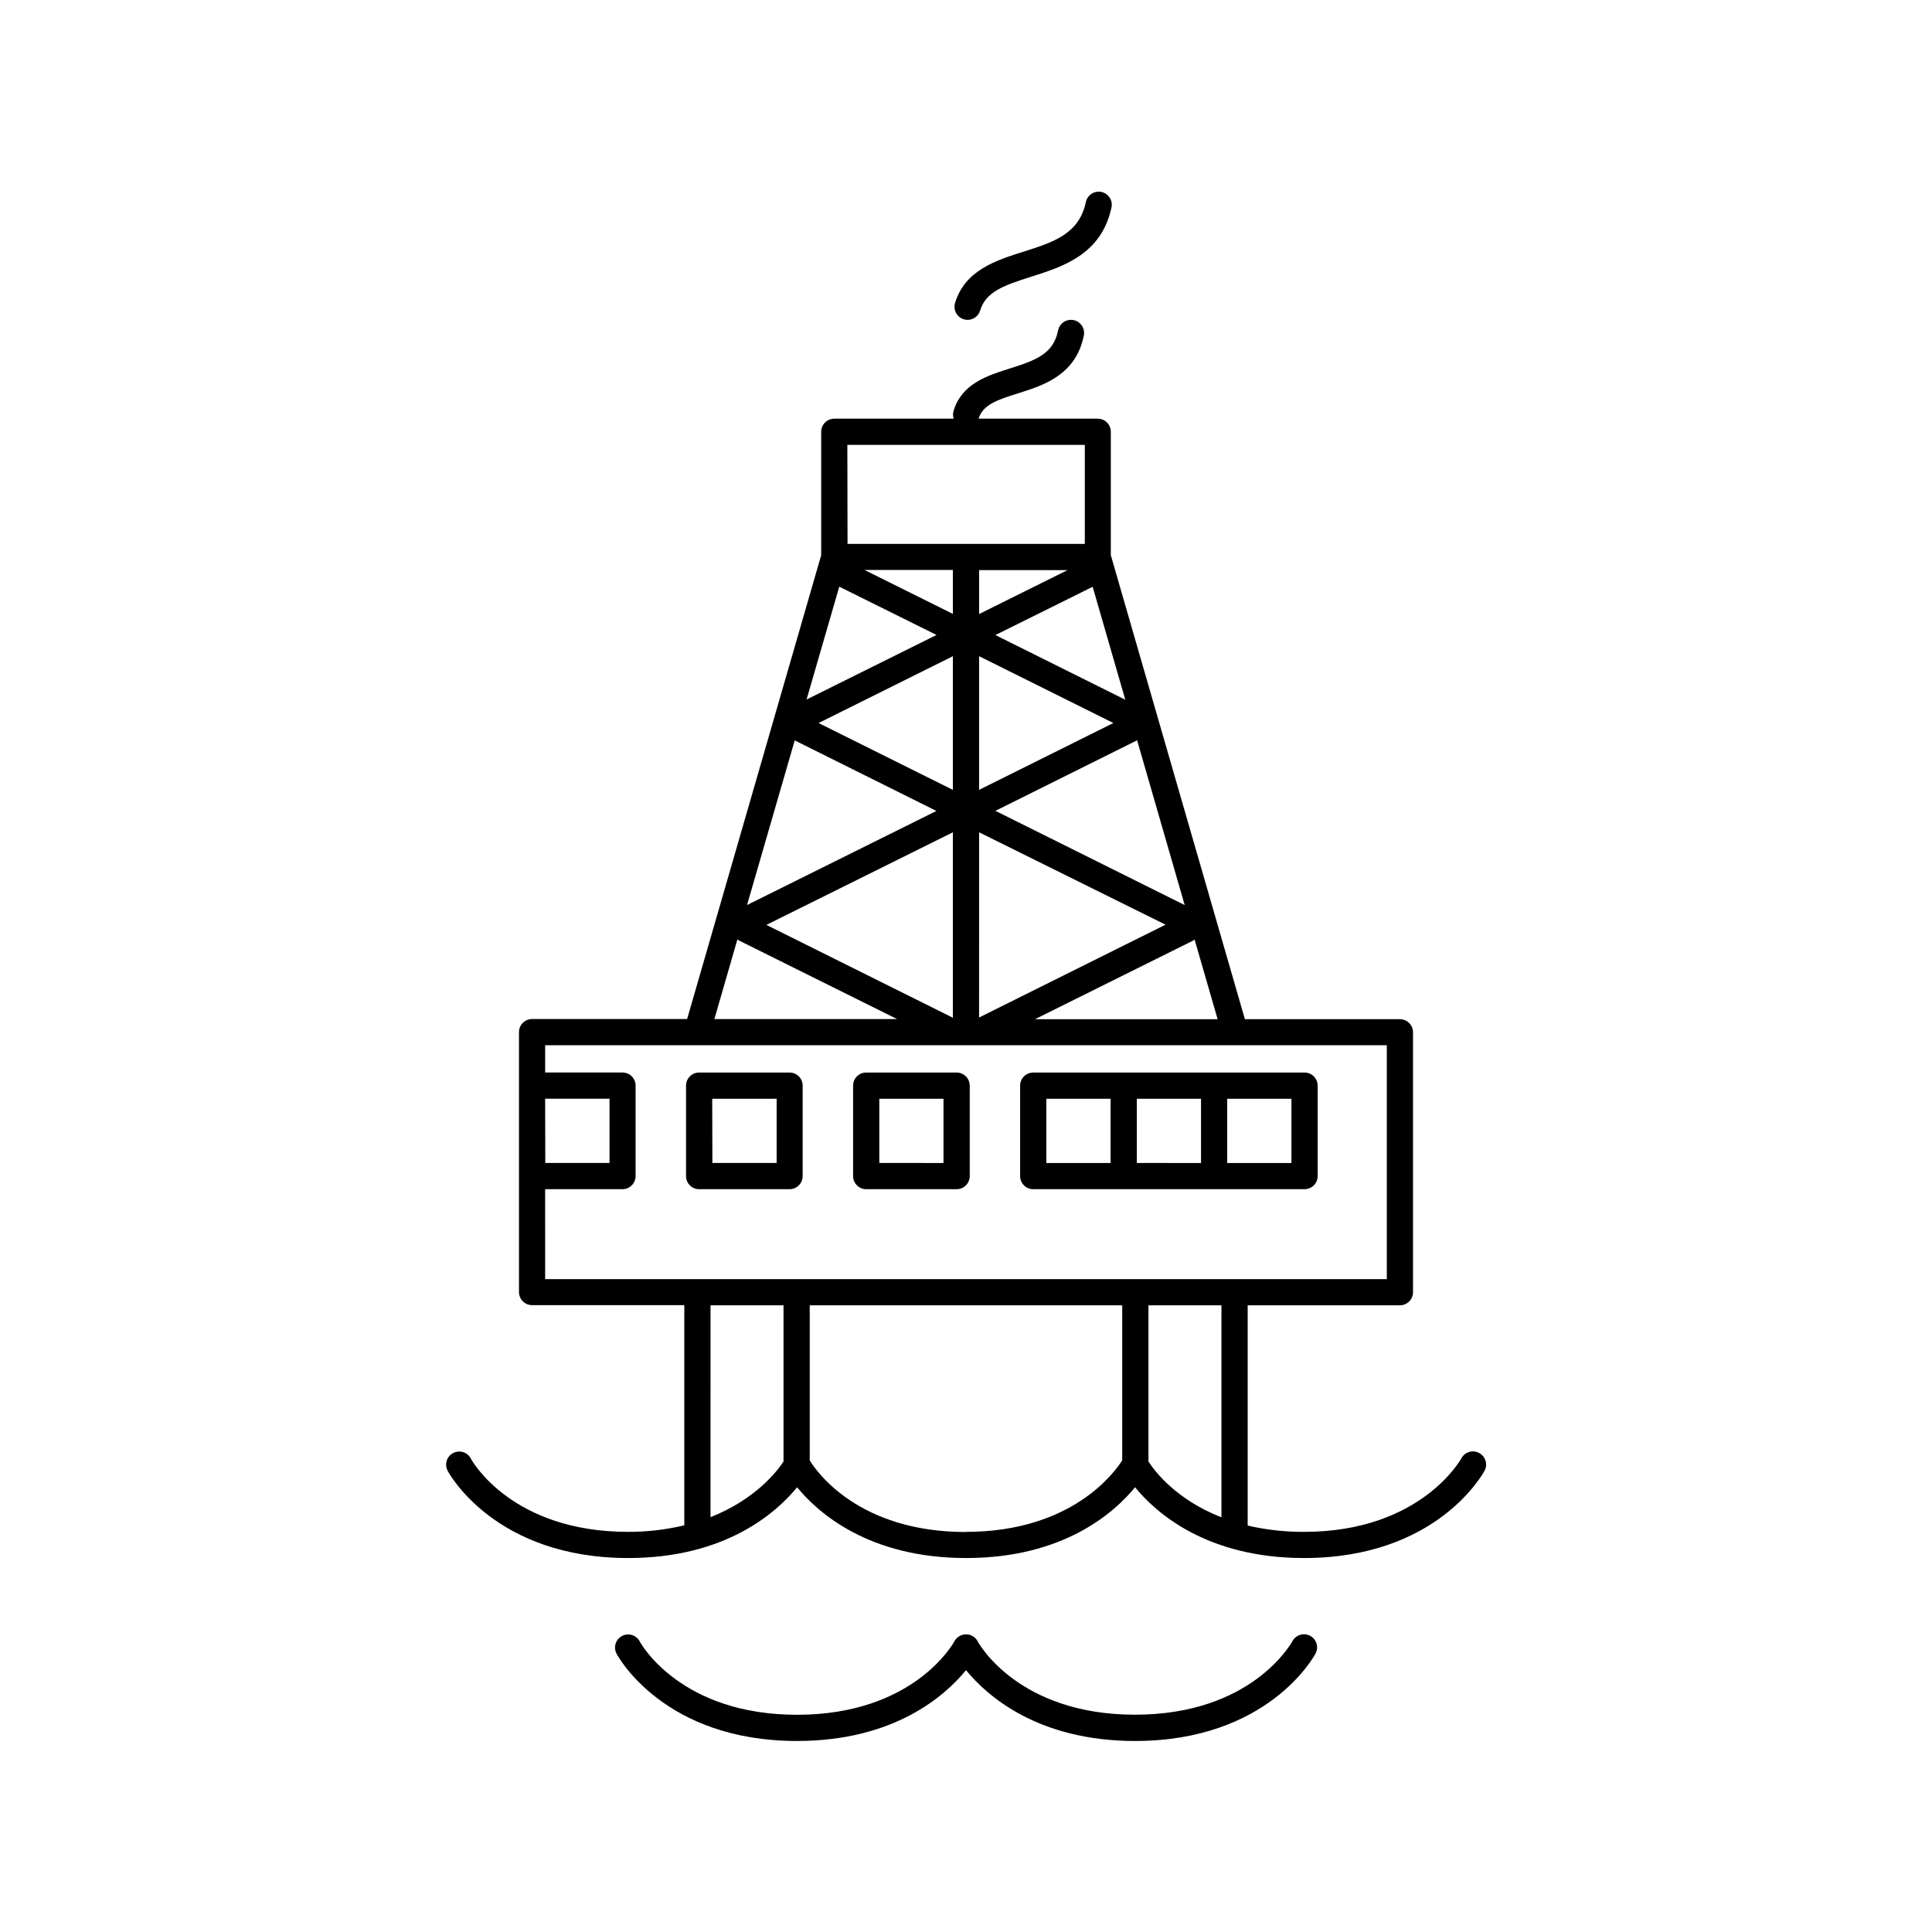
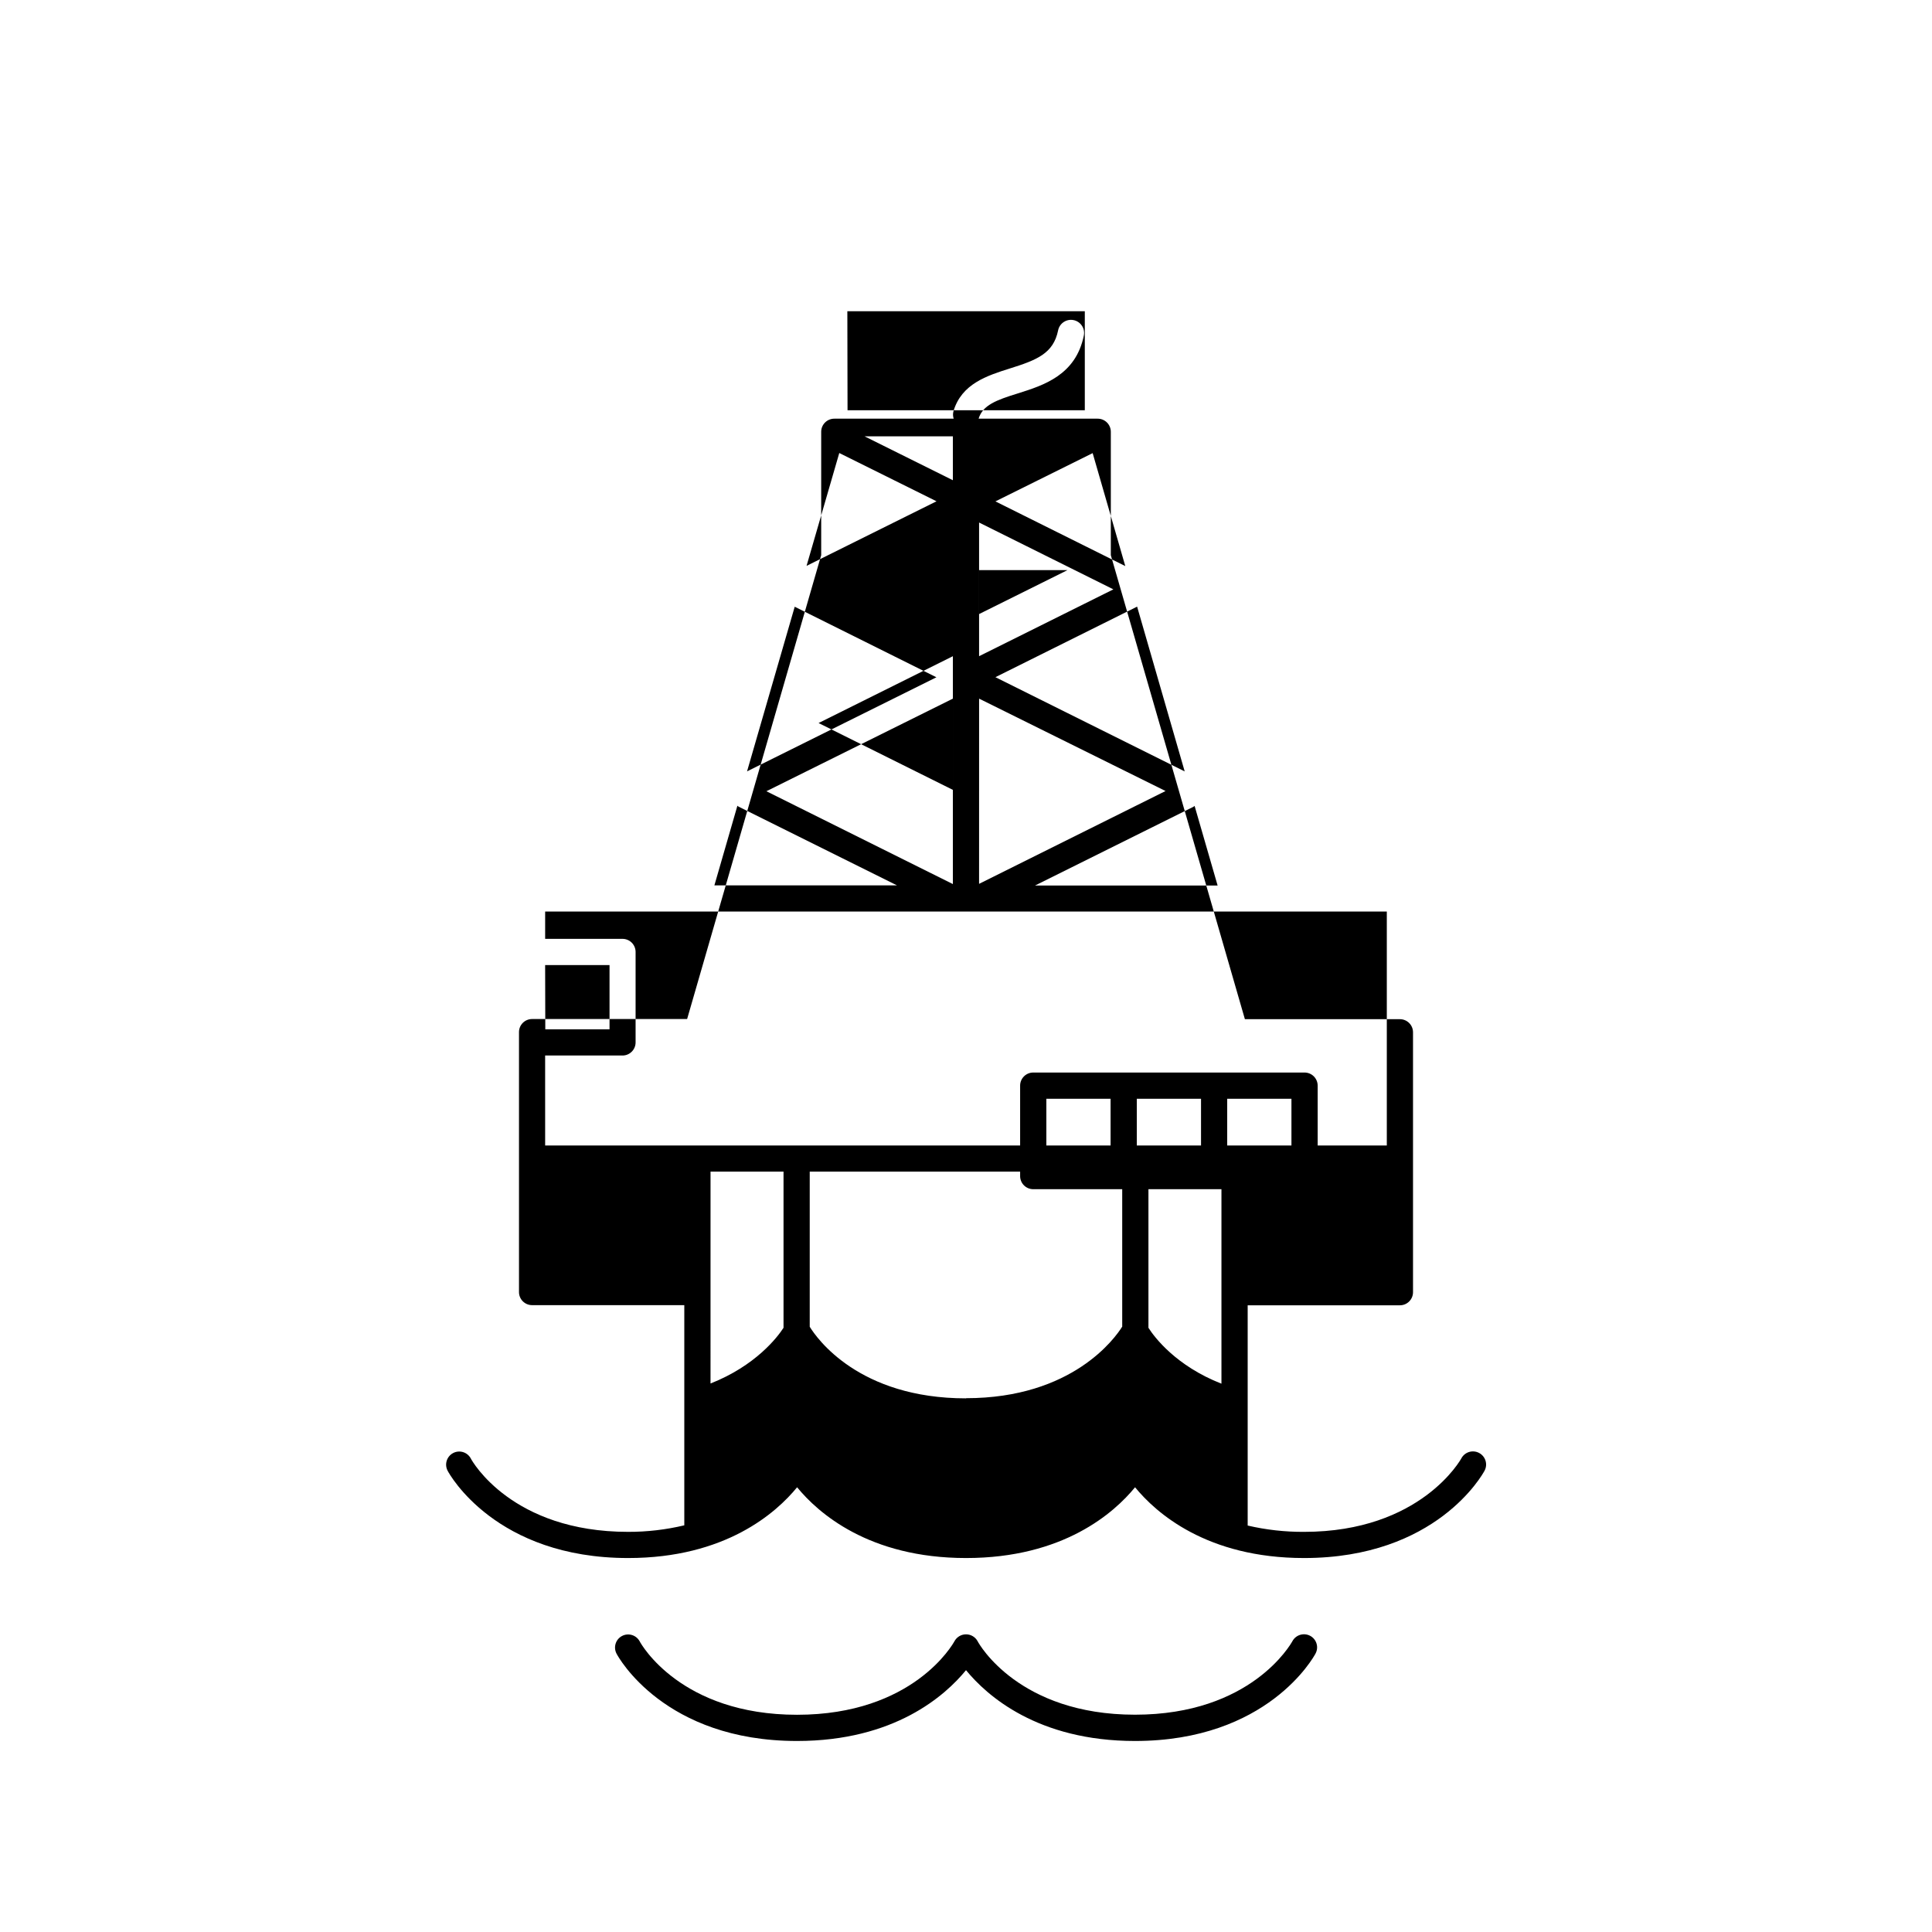
<svg xmlns="http://www.w3.org/2000/svg" fill="#000000" width="800px" height="800px" version="1.1" viewBox="144 144 512 512">
  <g>
-     <path d="m535.98 529.05c-0.812-0.434-1.766-0.531-2.644-0.262-0.883 0.266-1.625 0.875-2.059 1.688-0.098 0.195-10.734 19.484-41.711 19.484-5.019 0.027-10.027-0.535-14.918-1.672v-58.371h40.344c1.918 0 3.473-1.555 3.473-3.477v-68.879c-0.004-1.914-1.559-3.465-3.473-3.465h-41.082l-35.531-122.97v-32.699c0-0.922-0.367-1.805-1.02-2.457-0.648-0.648-1.531-1.016-2.453-1.016h-31.566c1.094-3.582 4.656-4.922 10.383-6.691 6.887-2.164 15.371-4.859 17.504-15.332 0.383-1.879-0.832-3.715-2.711-4.098-1.883-0.383-3.719 0.832-4.102 2.711-1.25 6.16-5.676 7.871-12.793 10.105-5.984 1.891-12.793 4.035-14.945 11.336-0.172 0.648-0.152 1.332 0.059 1.969h-31.633c-1.922 0-3.477 1.555-3.477 3.473v32.699l-35.531 122.93h-41.09c-1.914 0-3.465 1.551-3.465 3.465v68.879c-0.004 0.922 0.359 1.805 1.012 2.457 0.648 0.652 1.531 1.02 2.453 1.02h40.344v58.352c-4.879 1.16-9.875 1.742-14.891 1.73-30.742 0-41.328-18.695-41.711-19.484-0.914-1.664-3-2.285-4.676-1.391-1.68 0.895-2.328 2.969-1.453 4.66 0.5 0.984 12.793 23.152 47.844 23.152 25.828 0 39.281-12.023 44.781-18.754 5.512 6.731 18.961 18.754 44.781 18.754 25.82 0 39.281-12.023 44.781-18.754 5.512 6.742 18.961 18.754 44.781 18.754 35.098 0 47.34-22.207 47.844-23.152 0.434-0.816 0.523-1.77 0.25-2.648-0.27-0.883-0.883-1.617-1.699-2.047zm-109.09-233.96-23.418 11.641v-11.641zm-30.367 58.234-35.59-17.711 35.59-17.711zm6.945-35.426 35.59 17.711-35.59 17.711zm4.328 40.984 37.551-18.695 12.609 43.668zm45.086 30.168-49.418 24.602 0.008-49.082zm-45.086-76.754 25.77-12.793 8.648 29.934zm-11.277-5.609-23.418-11.641h23.418zm-30.102-7.211 25.77 12.793-34.441 17.113zm-11.809 40.738 37.551 18.695-50.184 24.934zm41.914 24.355v49.141l-49.418-24.602zm63.762 28.652c0.117-0.059 0.188-0.168 0.297-0.227l6.102 21.105-48.402 0.004zm-91.727-131.32h62.93v26.242h-62.879zm-29.137 131.05c0.09 0.082 0.188 0.16 0.285 0.227l42.008 20.879h-48.391zm-50.953 42.223h17.066v17.023h-17.023zm0 23.969h20.496l0.004 0.004c1.918 0 3.473-1.559 3.473-3.477v-23.969c0-0.922-0.367-1.805-1.016-2.457-0.652-0.652-1.535-1.016-2.457-1.016h-20.496v-7.231l223.05-0.004v61.992h-223.05zm43.828 86.918 0.004-56.145h19.344v41.387c-1.625 2.519-7.41 10.055-19.344 14.758zm67.699 3.938c-28.379 0-39.527-15.902-41.406-18.973v-41.109h82.812v41.074c-1.836 2.957-13.145 18.969-41.402 18.969zm48.355-18.695v-41.387h19.348v56.195c-12.027-4.703-17.742-12.289-19.348-14.809z" />
+     <path d="m535.98 529.05c-0.812-0.434-1.766-0.531-2.644-0.262-0.883 0.266-1.625 0.875-2.059 1.688-0.098 0.195-10.734 19.484-41.711 19.484-5.019 0.027-10.027-0.535-14.918-1.672v-58.371h40.344c1.918 0 3.473-1.555 3.473-3.477v-68.879c-0.004-1.914-1.559-3.465-3.473-3.465h-41.082l-35.531-122.97v-32.699c0-0.922-0.367-1.805-1.02-2.457-0.648-0.648-1.531-1.016-2.453-1.016h-31.566c1.094-3.582 4.656-4.922 10.383-6.691 6.887-2.164 15.371-4.859 17.504-15.332 0.383-1.879-0.832-3.715-2.711-4.098-1.883-0.383-3.719 0.832-4.102 2.711-1.25 6.16-5.676 7.871-12.793 10.105-5.984 1.891-12.793 4.035-14.945 11.336-0.172 0.648-0.152 1.332 0.059 1.969h-31.633c-1.922 0-3.477 1.555-3.477 3.473v32.699l-35.531 122.93h-41.09c-1.914 0-3.465 1.551-3.465 3.465v68.879c-0.004 0.922 0.359 1.805 1.012 2.457 0.648 0.652 1.531 1.02 2.453 1.02h40.344v58.352c-4.879 1.16-9.875 1.742-14.891 1.73-30.742 0-41.328-18.695-41.711-19.484-0.914-1.664-3-2.285-4.676-1.391-1.68 0.895-2.328 2.969-1.453 4.66 0.5 0.984 12.793 23.152 47.844 23.152 25.828 0 39.281-12.023 44.781-18.754 5.512 6.731 18.961 18.754 44.781 18.754 25.82 0 39.281-12.023 44.781-18.754 5.512 6.742 18.961 18.754 44.781 18.754 35.098 0 47.34-22.207 47.844-23.152 0.434-0.816 0.523-1.77 0.25-2.648-0.27-0.883-0.883-1.617-1.699-2.047zm-109.09-233.96-23.418 11.641v-11.641zm-30.367 58.234-35.59-17.711 35.59-17.711m6.945-35.426 35.59 17.711-35.59 17.711zm4.328 40.984 37.551-18.695 12.609 43.668zm45.086 30.168-49.418 24.602 0.008-49.082zm-45.086-76.754 25.77-12.793 8.648 29.934zm-11.277-5.609-23.418-11.641h23.418zm-30.102-7.211 25.77 12.793-34.441 17.113zm-11.809 40.738 37.551 18.695-50.184 24.934zm41.914 24.355v49.141l-49.418-24.602zm63.762 28.652c0.117-0.059 0.188-0.168 0.297-0.227l6.102 21.105-48.402 0.004zm-91.727-131.32h62.93v26.242h-62.879zm-29.137 131.05c0.09 0.082 0.188 0.16 0.285 0.227l42.008 20.879h-48.391zm-50.953 42.223h17.066v17.023h-17.023zm0 23.969h20.496l0.004 0.004c1.918 0 3.473-1.559 3.473-3.477v-23.969c0-0.922-0.367-1.805-1.016-2.457-0.652-0.652-1.535-1.016-2.457-1.016h-20.496v-7.231l223.05-0.004v61.992h-223.05zm43.828 86.918 0.004-56.145h19.344v41.387c-1.625 2.519-7.41 10.055-19.344 14.758zm67.699 3.938c-28.379 0-39.527-15.902-41.406-18.973v-41.109h82.812v41.074c-1.836 2.957-13.145 18.969-41.402 18.969zm48.355-18.695v-41.387h19.348v56.195c-12.027-4.703-17.742-12.289-19.348-14.809z" />
    <path d="m491.21 577.51c-1.684-0.898-3.777-0.273-4.695 1.398-0.441 0.797-10.98 19.504-41.73 19.504s-41.328-18.695-41.711-19.484c-0.613-1.121-1.793-1.816-3.07-1.812-1.273 0-2.441 0.695-3.051 1.812-0.434 0.797-10.98 19.504-41.73 19.504s-41.328-18.695-41.711-19.484h-0.004c-0.914-1.664-3-2.285-4.676-1.391-1.68 0.891-2.324 2.969-1.453 4.656 0.5 0.984 12.742 23.164 47.844 23.164 25.828 0 39.281-12.035 44.781-18.766 5.512 6.731 18.961 18.766 44.781 18.766 35.098 0 47.34-22.219 47.844-23.164h-0.004c0.441-0.809 0.543-1.762 0.273-2.644-0.266-0.887-0.875-1.625-1.688-2.059z" />
-     <path d="m353.24 459.15c1.918 0 3.473-1.559 3.473-3.477v-23.969c0-0.922-0.363-1.805-1.016-2.457-0.652-0.652-1.535-1.016-2.457-1.016h-23.961c-1.918 0-3.473 1.555-3.473 3.473v23.969c0 1.918 1.555 3.477 3.473 3.477zm-20.496-23.969 17.07-0.004v17.023h-17.023z" />
-     <path d="m373.55 459.15h23.961c1.918 0 3.477-1.559 3.477-3.477v-23.969c0-0.922-0.367-1.805-1.02-2.457s-1.535-1.016-2.457-1.016h-23.961c-1.918 0-3.473 1.555-3.473 3.473v23.969c0 1.918 1.555 3.477 3.473 3.477zm3.473-23.969h17.012v17.023l-17.008-0.004z" />
    <path d="m417.82 459.15h71.902-0.004c1.918 0 3.477-1.559 3.477-3.477v-23.969c0-0.922-0.367-1.805-1.02-2.457-0.652-0.652-1.535-1.016-2.457-1.016h-71.898c-1.918 0-3.477 1.555-3.477 3.473v23.969c0 1.918 1.559 3.477 3.477 3.477zm68.426-6.945h-17.023v-17.023h17.023zm-23.961 0-17.023-0.004v-17.023h17.023zm-40.992-17.023h17.023v17.023h-17.023z" />
-     <path d="m399.44 228.62c0.32 0.094 0.652 0.145 0.984 0.148 1.531-0.004 2.879-1.008 3.324-2.473 1.477-4.922 6.109-6.621 13.559-8.973 8.344-2.648 18.695-5.902 21.285-18.52 0.289-1.832-0.918-3.566-2.734-3.938-1.82-0.371-3.609 0.75-4.062 2.551-1.75 8.59-8.621 10.766-16.582 13.285-7.273 2.301-15.5 4.922-18.117 13.598-0.262 0.883-0.16 1.836 0.277 2.644 0.441 0.812 1.184 1.414 2.066 1.676z" />
  </g>
</svg>